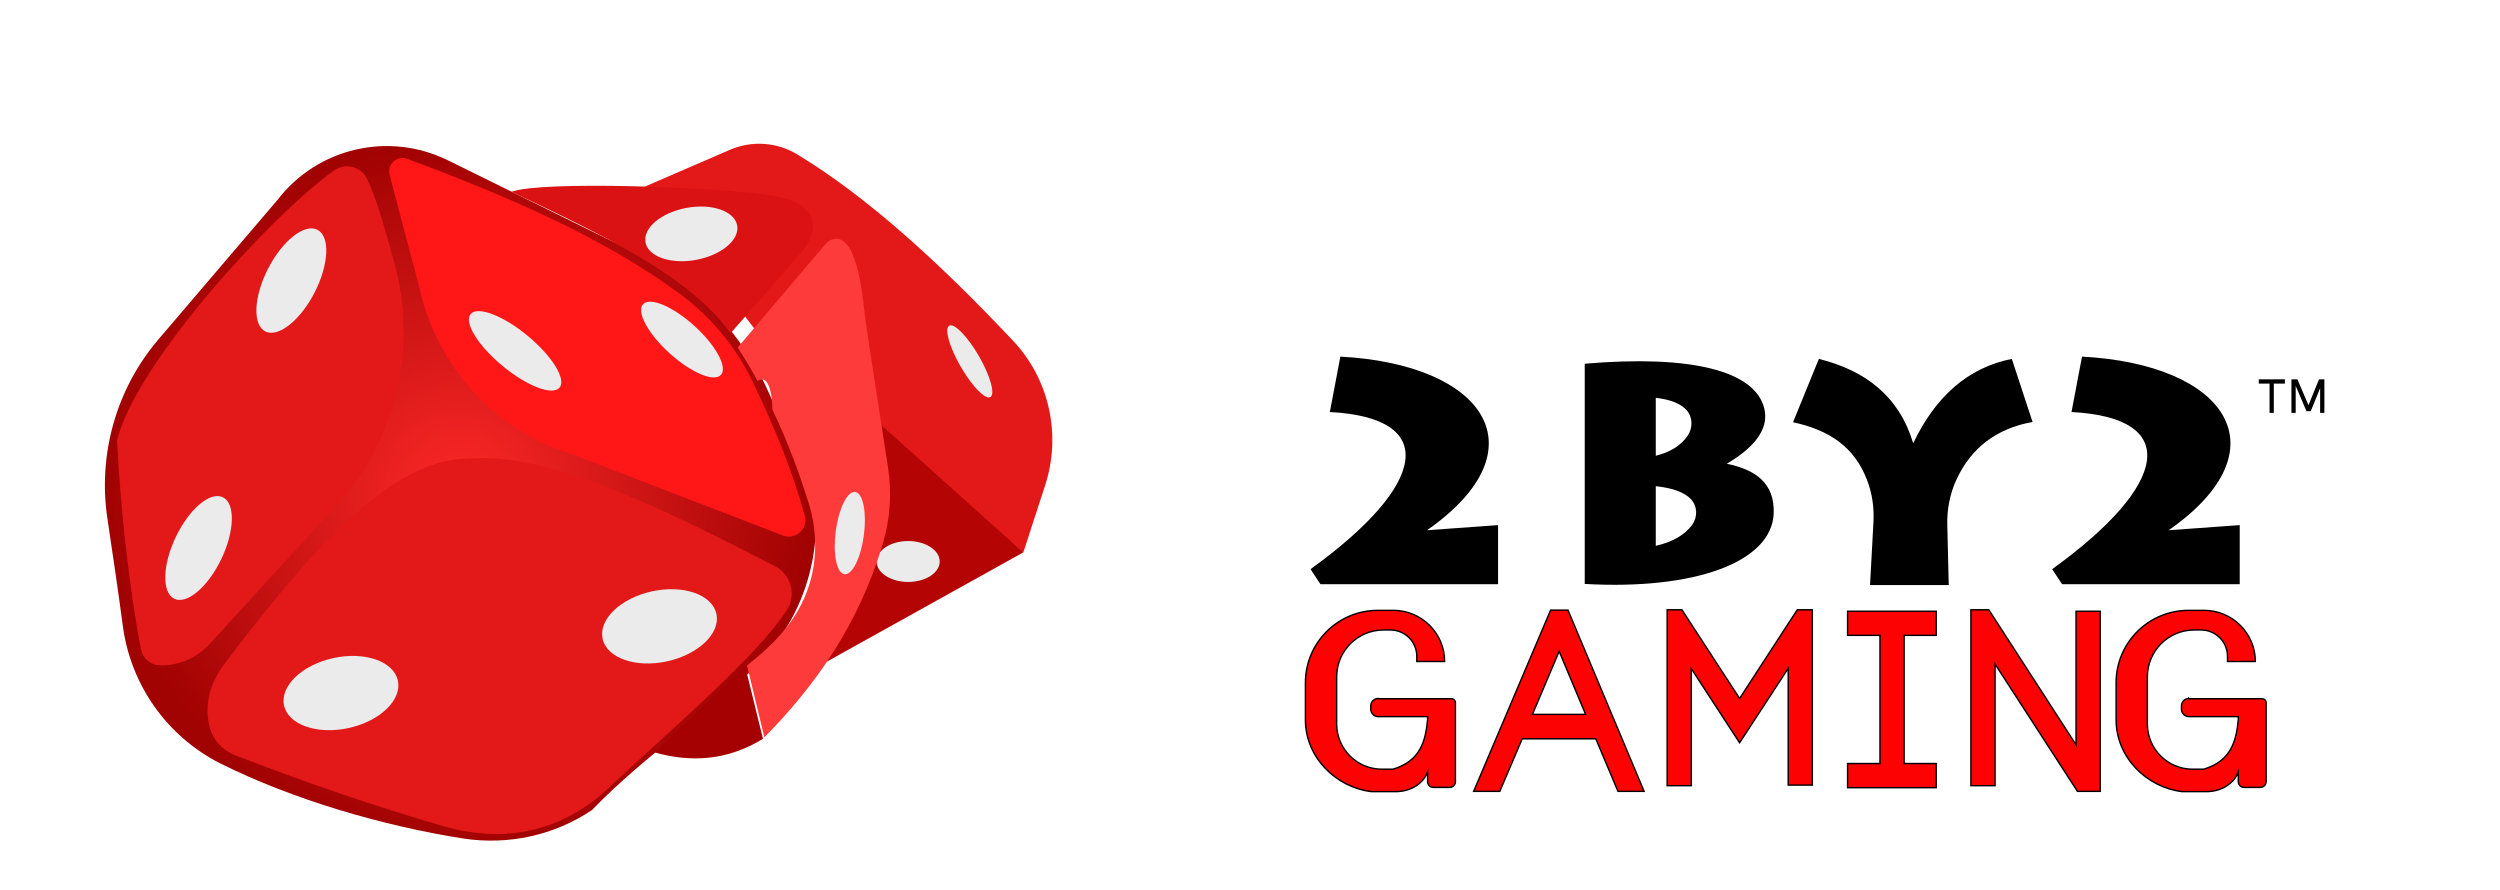
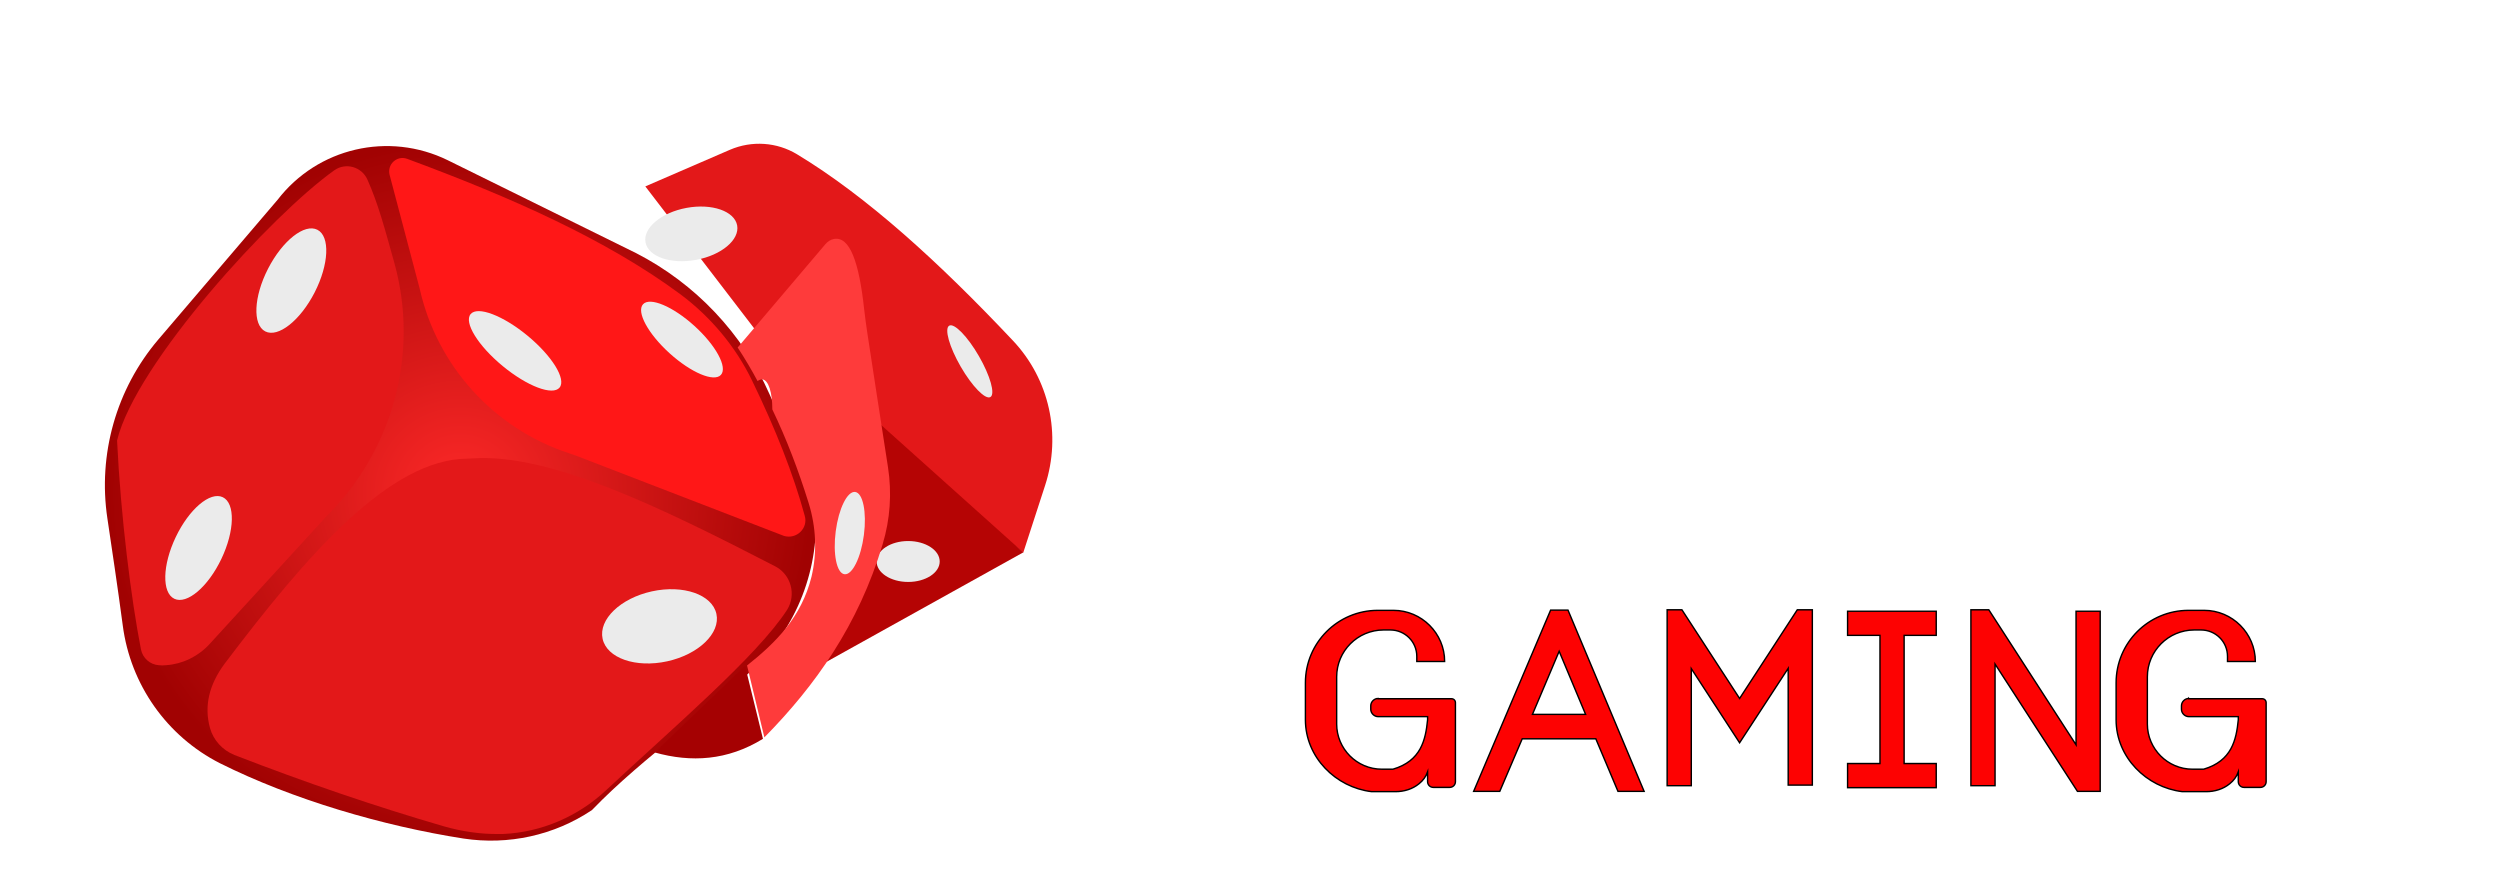
<svg xmlns="http://www.w3.org/2000/svg" id="Layer_1" x="0" y="0" viewBox="0 0 879.8 313.2" xml:space="preserve">
  <style>.st1{fill:#fd0202;stroke:#000;stroke-width:.5;stroke-miterlimit:10}.st2{fill:#e31819}.st4{fill:#ebebeb}</style>
  <path fill="#fff" d="M0 0h879.8v313.2H0z" />
-   <path d="M471.7 125.5L468 145c38.5 2 34.5 25.5-6.8 55.3l3.5 5.3h62.5v-20.8l-25 1.8c40.8-28.5 20.5-58.4-30.5-61.1zM732.7 125.5L729 145c38.5 2 34.5 25.5-6.8 55.3l3.5 5.3h62.5v-20.8l-25 1.8c40.8-28.5 20.5-58.4-30.5-61.1zM607.7 163.2c11.7-6.9 14.6-13.6 13.2-19.4-3.2-13.3-25.6-19-63.2-15.8v77.5c38.8 2.2 65.8-7.7 66.5-24.8.4-10.7-6.4-15.4-16.5-17.5zm-25-23.2c5.1.6 8.8 2 10.9 4.4 2.1 2.4 2.2 6.1.4 8.8-2.3 3.5-6.1 5.9-11.3 7.2V140zm12.8 44.7c-2.6 3.6-6.9 6-12.8 7.4v-21c5.8.6 10 2.1 12.3 4.5 2.4 2.5 2.5 6.3.5 9.1zM640.1 126.3c16.4 4.1 28.2 13.1 33.2 29.7 7.8-16.4 19.2-26.6 34.7-29.7l7.3 22.2c-12.8 2.3-21.6 9.2-26.7 20.1-2.4 5.1-3.5 10.8-3.3 16.5l.5 20.8h-27.7l1.2-22c.3-5.1-.4-10.3-2.3-15.1-4.4-11.5-13.3-17.5-26-20.2l9.1-22.3zM804.1 133.5h-9.2v1.5h3.8v10.3h1.5V135h3.9zM818 145.3h-1.5v-8.7l-3.3 8.1h-1.5l-3.8-8.9v9.5h-1.5v-11.8h2.1l3.9 9.1 3.7-9.1h1.9z" />
  <path class="st1" d="M485 245.8c-1.4 0-2.6 1.2-2.6 2.6v1.2c0 1.4 1.2 2.6 2.6 2.6h17.4v1.1c-.7 7.1-2.3 14.5-12.2 17.4h-3.9c-8.8 0-15.9-7.2-15.9-15.9v-16.6c0-9.1 7.4-16.5 16.5-16.5h2.4c5.1 0 9.3 4.1 9.3 9.3v1.8h9.8c0-9.9-8.1-18-18-18h-5.5c-14.1 0-25.5 11.4-25.5 25.5v13c0 13.2 10.7 23.8 23.3 25.3h8.4c3 0 6-.9 8.3-2.8 1.4-1.1 2.4-2.5 3-4.1v3.4c0 1.1.9 2 2 2h5.8c1.1 0 2-.9 2-2v-27.8c0-.8-.6-1.4-1.4-1.4H485v-.1zM770.3 245.8c-1.4 0-2.6 1.2-2.6 2.6v1.2c0 1.4 1.2 2.6 2.6 2.6h17.4v1.1c-.7 7.1-2.3 14.5-12.2 17.4h-3.9c-8.8 0-15.9-7.2-15.9-15.9v-16.6c0-9.1 7.4-16.5 16.5-16.5h2.4c5.1 0 9.3 4.1 9.3 9.3v1.8h9.8c0-9.9-8.1-18-18-18h-5.5c-14.1 0-25.5 11.4-25.5 25.5v13c0 13.2 10.7 23.8 23.3 25.3h8.4c3 0 6-.9 8.3-2.8 1.4-1.1 2.4-2.5 3-4.1v3.4c0 1.1.9 2 2 2h5.8c1.1 0 2-.9 2-2v-27.8c0-.8-.6-1.4-1.4-1.4h-25.8v-.1zM518.6 278.5h9.2l7.9-18.5h25.9l7.8 18.5h9.2l-26.8-63.8h-6.1l-27.1 63.8zm20.7-27.1l9.4-22.2 9.3 22.2h-18.7zM612.2 245.8l-20.3-31.2h-5.2v61.9h8.5v-41.2l17 26.1 17.1-26.2v41.1h8.5v-61.7h-5.3zM681.4 223.6v-8.5h-31.2v8.5h11.4v45.1h-11.4v8.5h31.2v-8.5h-11.3v-45.1zM693.6 276.5h8.5v-42.8l29 44.8h8v-63.4h-8.5v47l-30.7-47.5h-6.3z" />
  <g>
    <image width="2233" height="2585" transform="matrix(.09 0 0 .09 227.13 1.056)" overflow="visible" />
    <path class="st2" d="M227.1 65.6l29.8-12.9c7.7-3.3 16.5-2.7 23.6 1.6 24.5 14.8 50 38 75.9 65.5 12.9 13.6 17.2 33.2 11.4 51l-7.7 23.7-91.6-74.9-41.4-54z" />
    <path fill="#b50404" d="M360.1 194.4l-58-52-15 92.6z" />
    <ellipse class="st4" cx="319.6" cy="197.6" rx="11.1" ry="7.2" />
    <radialGradient id="SVGID_1_" cx="161.993" cy="173.601" r="123.702" gradientUnits="userSpaceOnUse">
      <stop offset="0" stop-color="#fd2928" />
      <stop offset="1" stop-color="#a10202" />
    </radialGradient>
    <path d="M37.8 182.5c-3.4-22.6 3.1-45.6 17.9-63l42-49.2c14.1-18.3 39.1-24.1 59.9-13.9l66.3 32.7c20.8 10.7 37.4 28.2 46.9 49.6l15.7 35.2c3 21.7-4 43.6-19.3 59.3-16.8 17.3-40.3 32.6-58.9 51.9-13.3 8.9-29.4 12.4-45.2 10-28.2-4.4-60.1-13.7-85.7-26.5-18.7-9.5-31.5-27.7-34.2-48.5-1.9-14.3-3.8-26.7-5.4-37.6z" fill="url(#SVGID_1_)" />
    <path d="M283.2 181.5c-4-14.7-10.3-30.6-18.5-47.5-5.8-12-14.5-22.4-25.2-30.4-26.2-19.4-60-34.3-96.2-47.7-3.6-1.3-7.1 1.9-6.2 5.6l10.6 40.1c6.1 27.2 26.1 49.2 52.5 57.9.7.2 1.4.5 2.1.7l73.6 28.4c4.4 1.3 8.6-2.7 7.3-7.1z" fill="#ff1717" />
    <ellipse transform="rotate(-50.446 181.256 123.519)" class="st4" cx="181.3" cy="123.5" rx="6.9" ry="20.3" />
    <ellipse transform="rotate(-47.825 240 119.5)" class="st4" cx="240" cy="119.5" rx="6.5" ry="18.5" />
    <path class="st2" d="M138.8 92.6c-3.4-12.2-5.7-20.9-9.5-29.4-2-4.5-7.6-6.1-11.6-3.3-21.9 15.5-69.9 67.9-76.5 95.1 1.3 27 5 56.1 8.4 73.5.6 3.1 3.2 5.4 6.3 5.6.8.1 1.7.1 2.5 0 5.9-.4 11.4-3.1 15.4-7.5l40.9-44.7c23.6-23.3 32.9-57.5 24.1-89.3z" />
    <ellipse transform="rotate(-64.506 69.926 192.842)" class="st4" cx="69.9" cy="192.8" rx="19.8" ry="8.9" />
    <ellipse transform="rotate(-62.82 102.467 98.752)" class="st4" cx="102.5" cy="98.8" rx="20.1" ry="9.2" />
    <path class="st2" d="M272.8 199.3c-40.1-20.7-79.1-39.7-106.1-38-.7 0-1.5.1-2.2.1-27.3.2-56.2 33.5-85.4 72.1-5.6 7.5-7.3 15.1-5.2 22.7 1.2 4.3 4.4 7.8 8.6 9.5 24.8 9.6 49.3 18 73.7 25.1 6.3 1.8 12.9 2.8 19.5 2.7h1.3c13.6-.6 26.5-6.2 36.4-15.5 23-21.5 53-47 63.6-63.4 3.3-5.3 1.4-12.4-4.2-15.3z" />
-     <ellipse transform="rotate(-12.366 119.993 243.939)" class="st4" cx="120" cy="243.9" rx="20.5" ry="12.6" />
    <ellipse transform="rotate(-12.366 232.2 220.437)" class="st4" cx="232.1" cy="220.4" rx="20.5" ry="12.6" />
-     <path d="M271.9 68.8c-20.3-3.1-81.7-5.2-91.9-1.3 30.2 14.3 62.7 29.4 77.1 49.8l25.3-28.9c1.5-1.7 2.6-3.7 3.2-5.9 2.1-7.5-3.2-11.8-13.7-13.7z" fill="#db1214" />
    <ellipse transform="rotate(-10.463 243.328 82.332)" class="st4" cx="243.3" cy="82.3" rx="16.4" ry="9.3" />
    <path d="M312.5 164.4c-2.5-16-4.9-31.8-7.3-47.4-.4-2.8-.8-5.5-1.1-8.3-1.8-16.6-5.1-25.6-10.6-24.6-1.2.2-2.2.9-3 1.8l-30.9 36.4c2.5 3.8 4.8 7.7 7 11.8.6-.4 1.1-.6 1.7-.6 2.2.3 3.5 4.7 3.5 10.6 5 10.4 9.2 21.4 12.8 33 2.6 8.4 3 17.3 1 25.8-3.5 14.2-12.5 23.2-22.7 31.3l6.1 25.3c17.9-18.2 33.1-39.5 41.6-67.9 2.7-8.9 3.3-18.2 1.9-27.2z" fill="#fe3b3b" />
    <ellipse transform="rotate(-82.588 299.087 187.622)" class="st4" cx="299.1" cy="187.6" rx="14.6" ry="5" />
    <path d="M262.2 234.3l6.3 25.7c-12.5 7.7-25.3 8.4-38.1 4.8l31.8-30.5z" fill="#a50102" />
    <ellipse transform="rotate(-30 341.24 127.2)" class="st4" cx="341.3" cy="127.2" rx="3.7" ry="14.5" />
    <image width="1162" height="958" transform="matrix(.09 0 0 .09 251.07 11.676)" overflow="visible" />
    <image width="985" height="960" transform="matrix(.09 0 0 .09 300.03 55.866)" overflow="visible" />
    <image width="1075" height="1020" transform="matrix(.09 0 0 .09 328.11 83.496)" overflow="visible" />
  </g>
</svg>